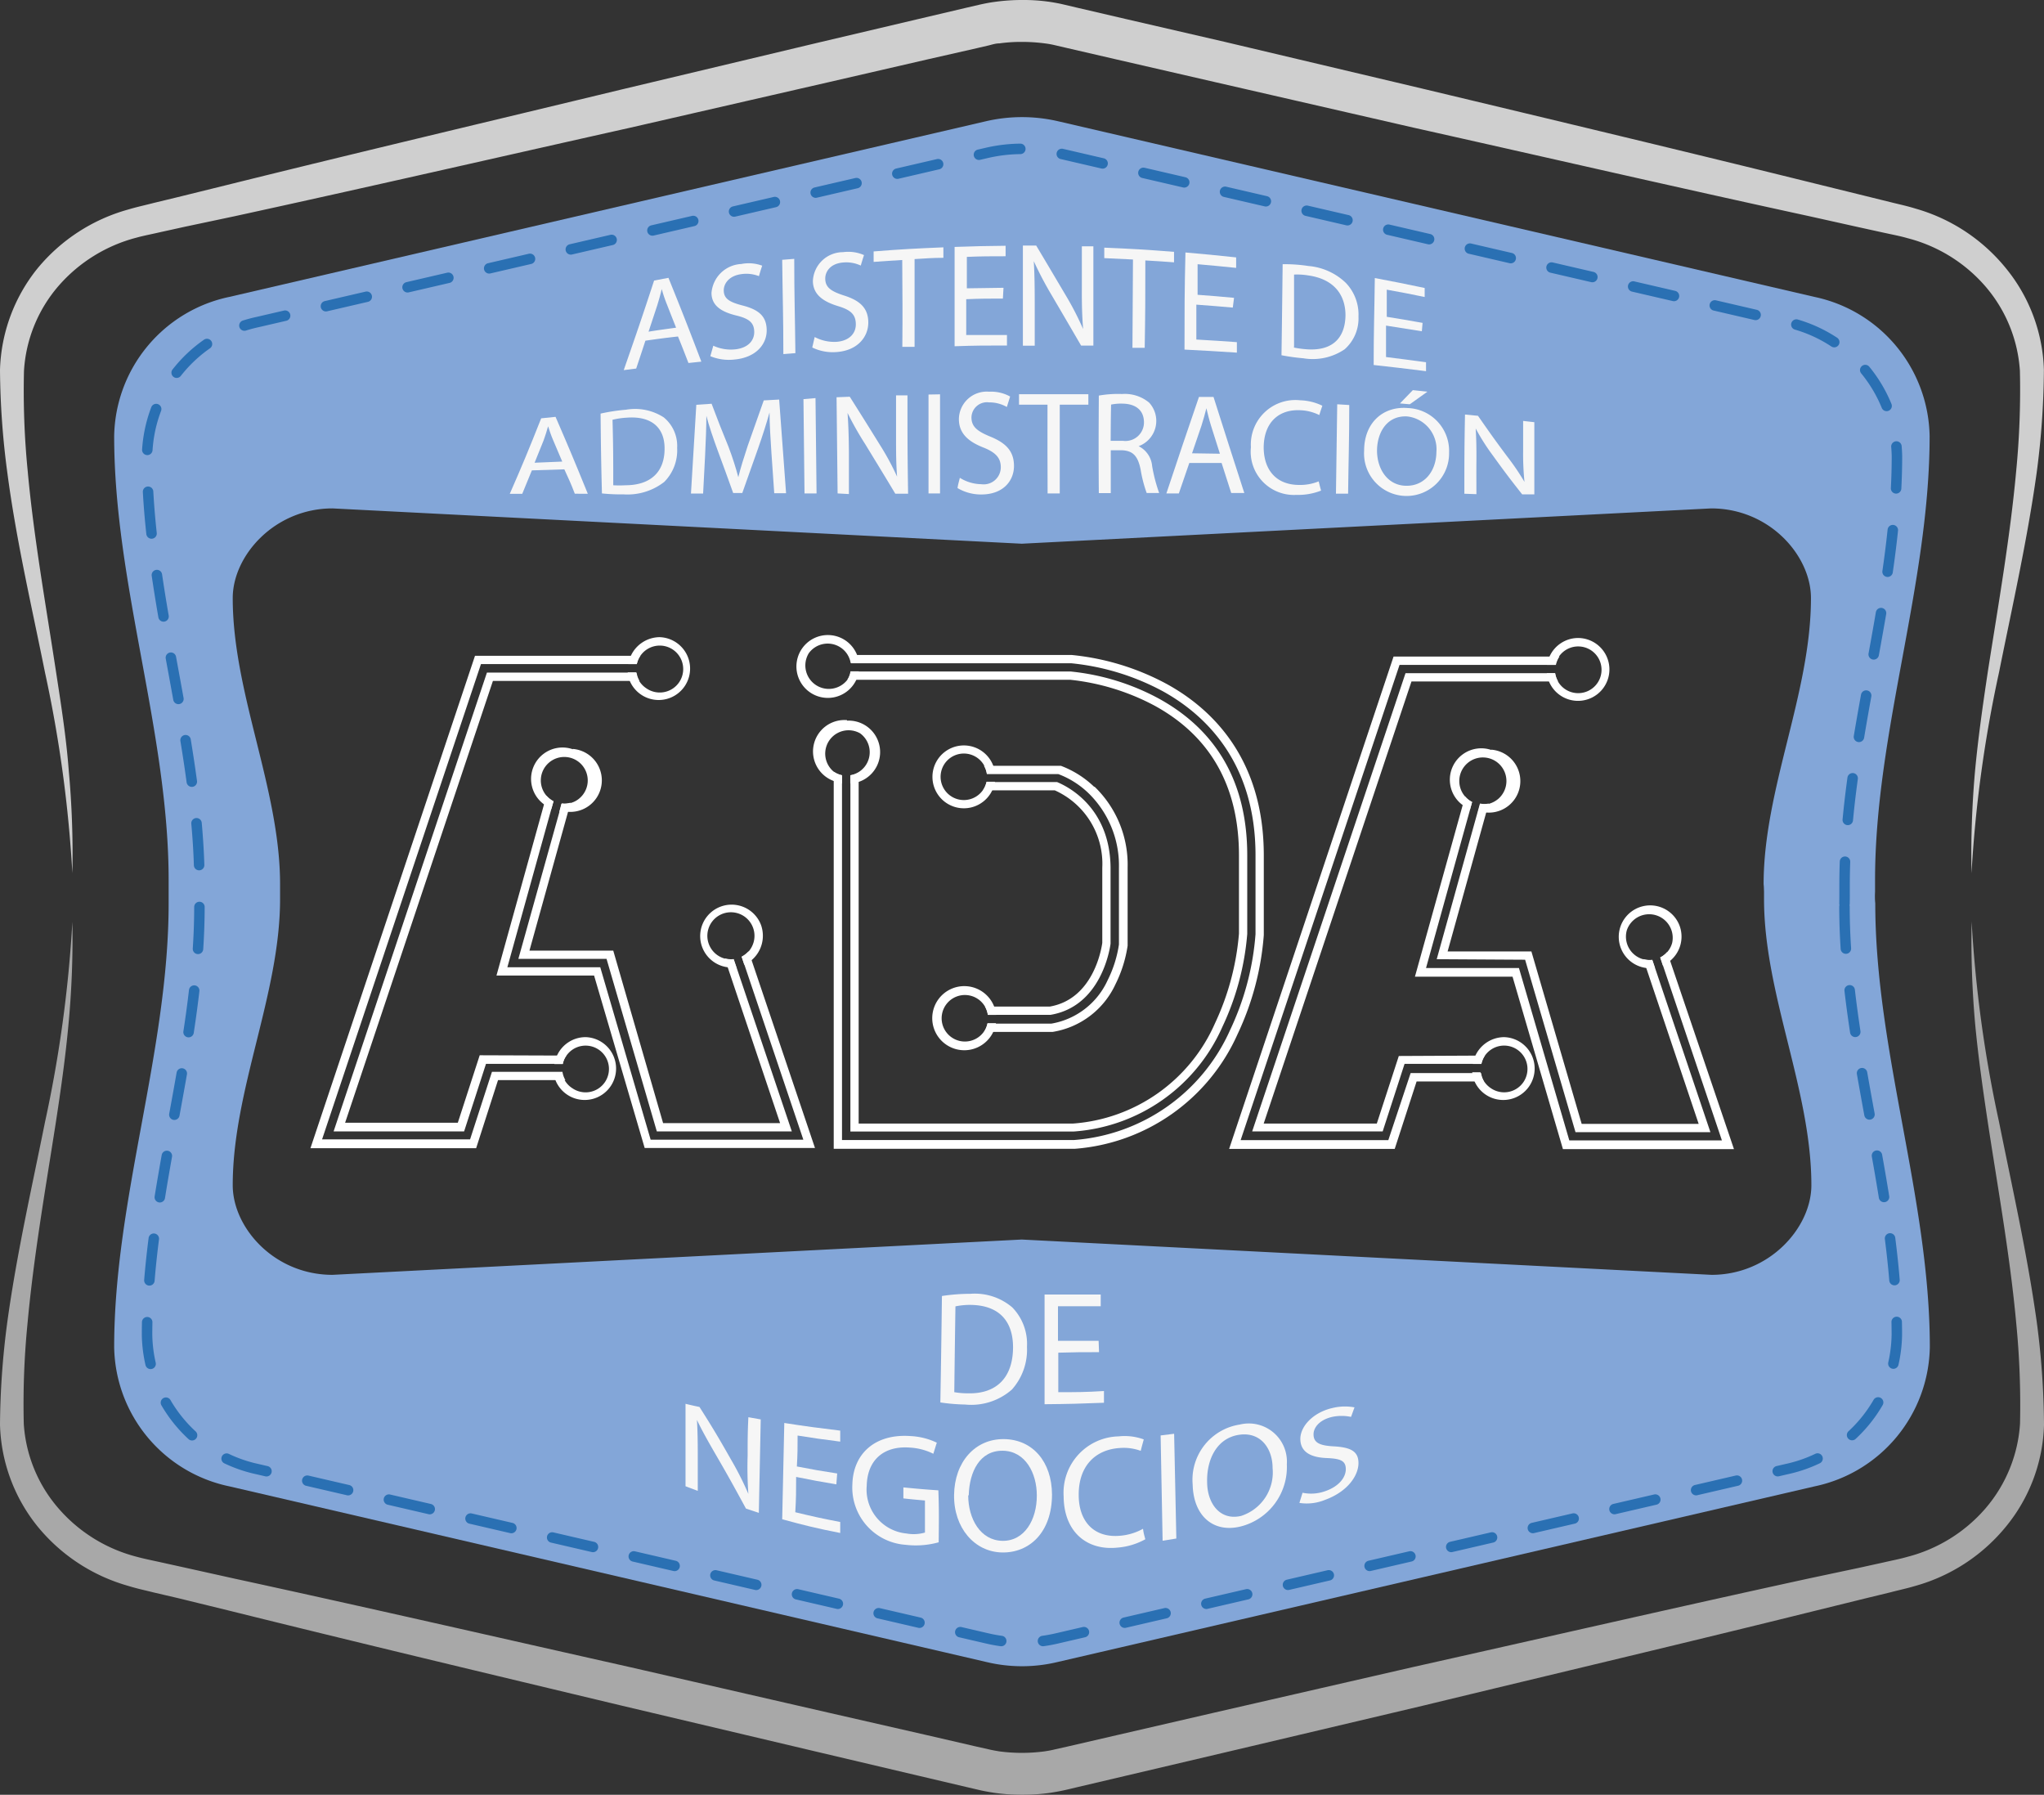
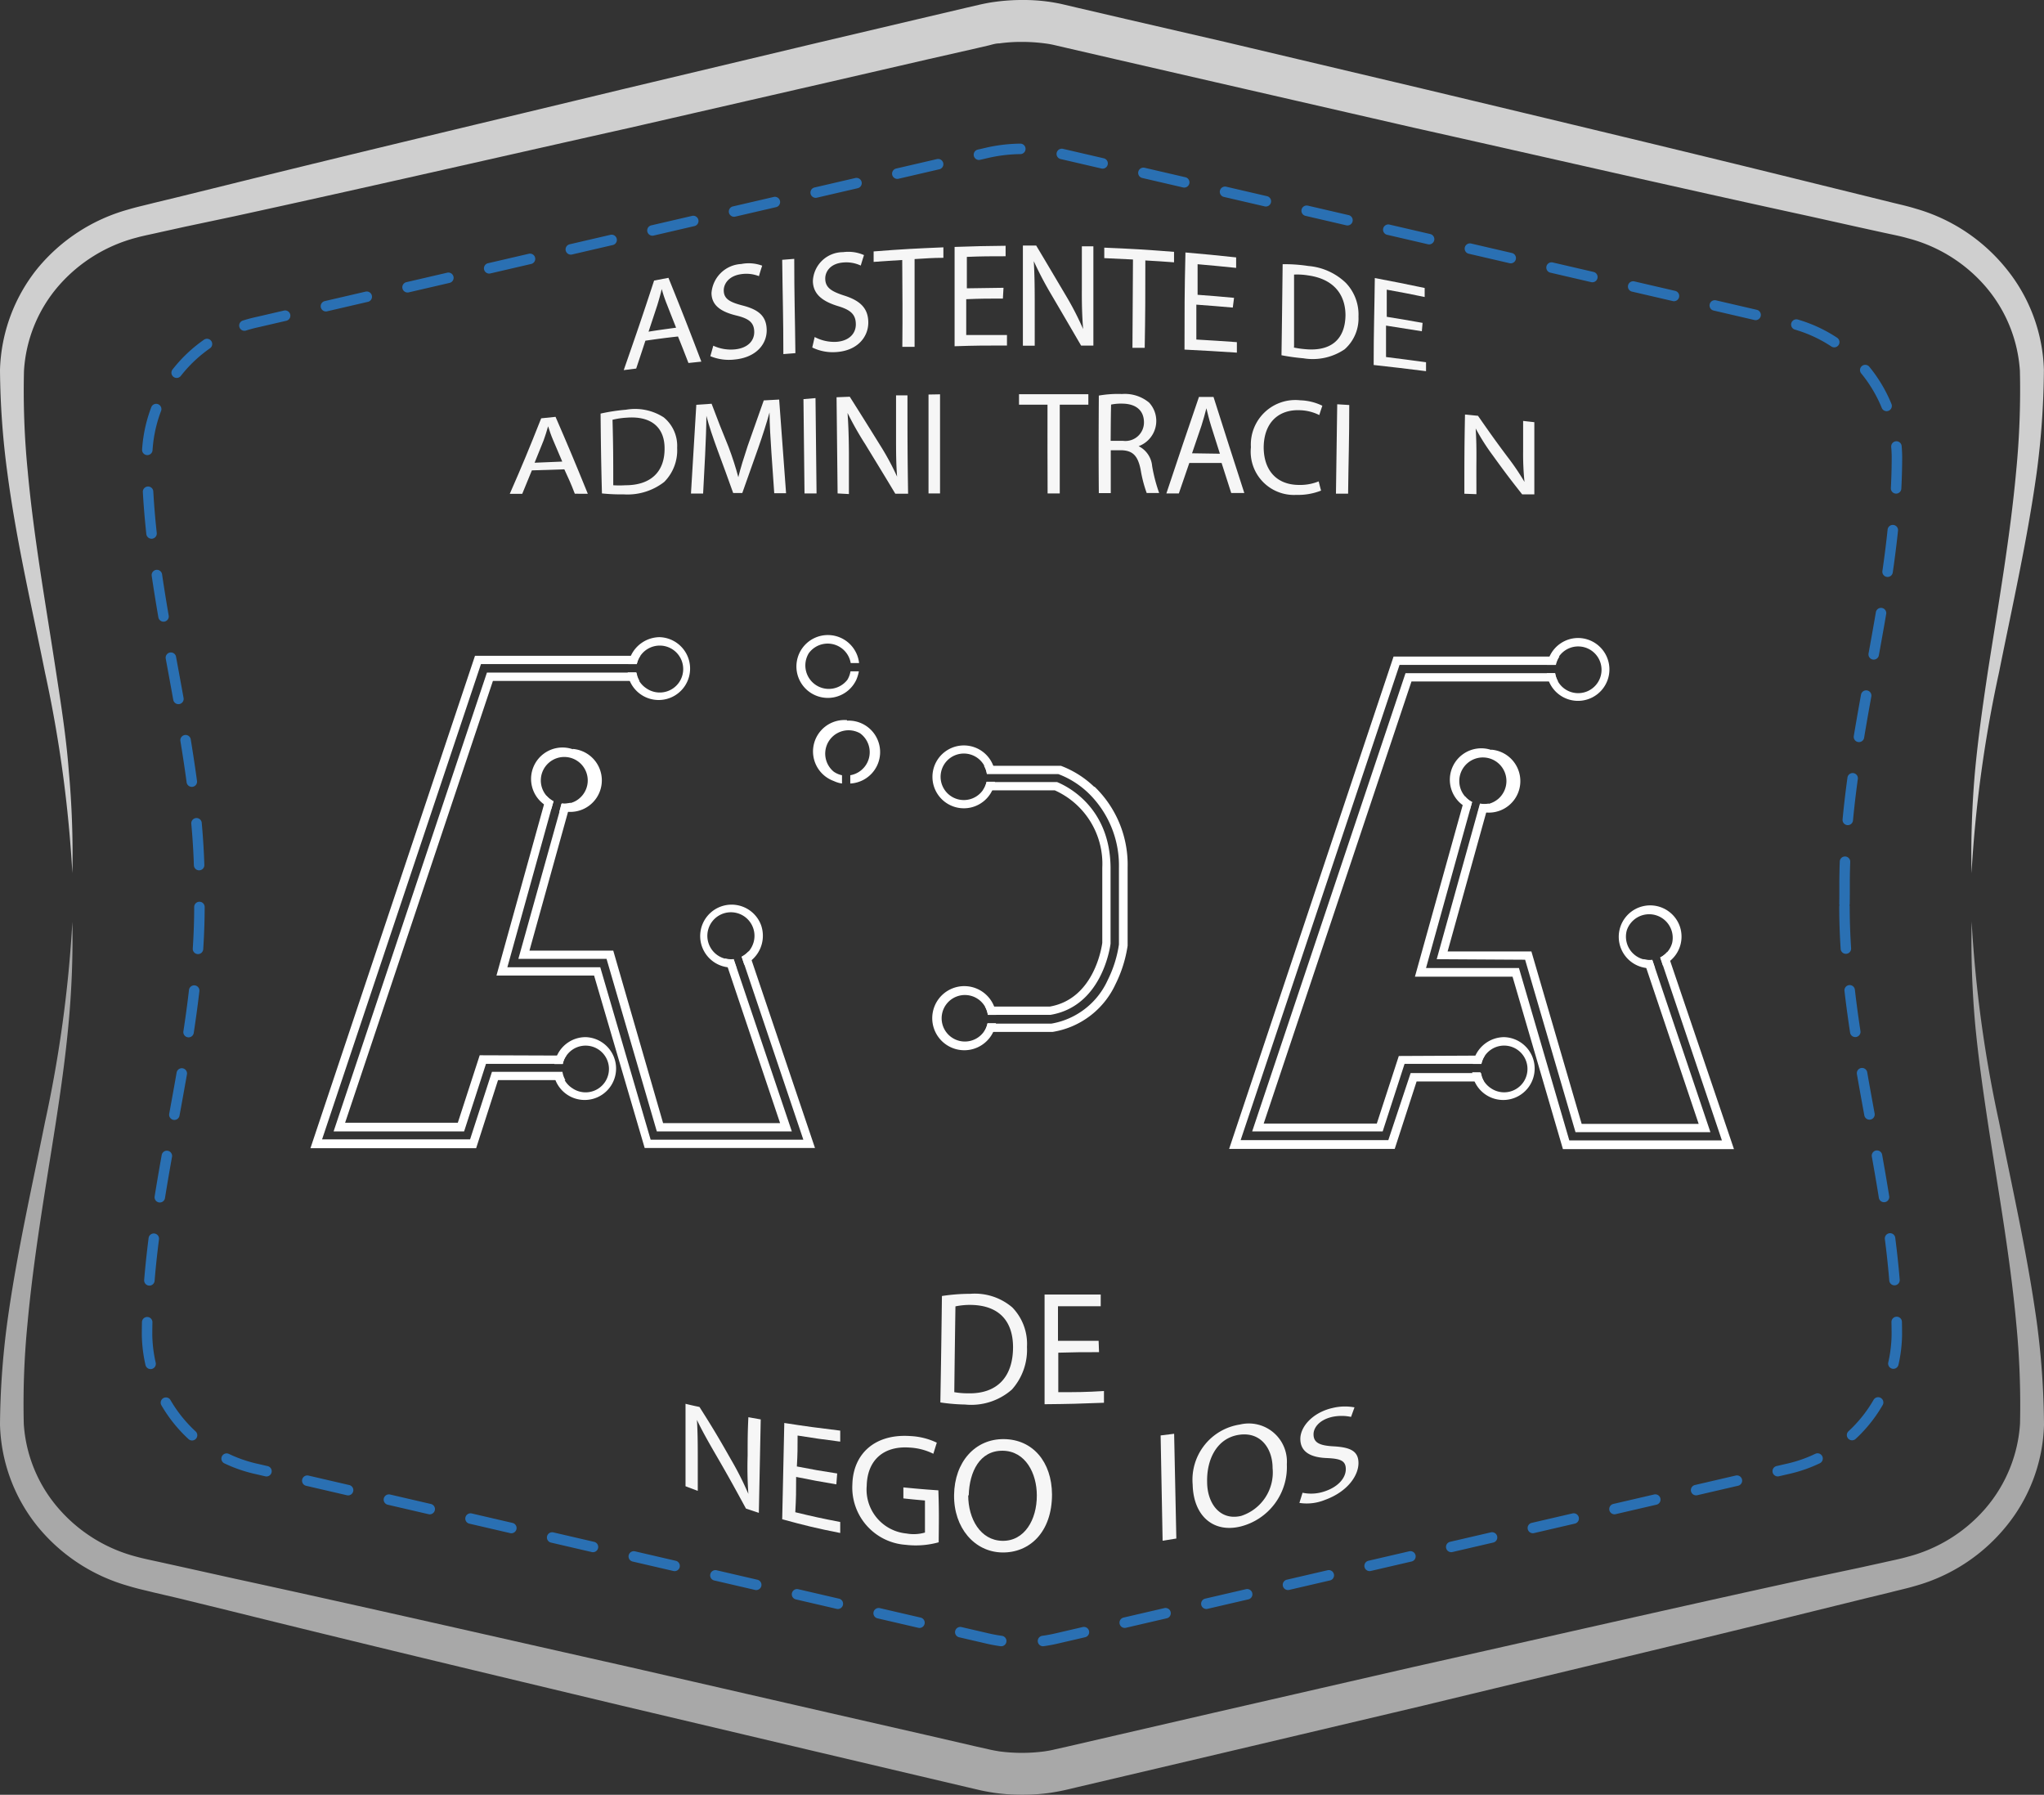
<svg xmlns="http://www.w3.org/2000/svg" id="Capa_2" data-name="Capa 2" viewBox="0 0 195.15 171.32">
  <rect x="0" y="0" width="195.15" height="171.32" fill="#333333" stroke="none" />
  <defs>
    <style>.cls-1{opacity:0.8;}.cls-2{fill:#f6f6f6;}.cls-3{opacity:0.6;}.cls-4{fill:#83a6d8;}.cls-5{fill:none;stroke:#2a70b3;stroke-linecap:round;stroke-miterlimit:10;stroke-dasharray:4 4;}.cls-6{fill:#fff;}</style>
  </defs>
  <g class="cls-1">
    <path class="cls-2" d="M9.36,85.35A122.18,122.18,0,0,0,6.75,66.21C5.48,59.89,4,53.58,3.15,47.12a77.46,77.46,0,0,1-.7-9.82A16.15,16.15,0,0,1,6,27.66,17.15,17.15,0,0,1,14.69,22c.87-.26,1.61-.41,2.4-.62l2.36-.57,4.7-1.16c12.53-3.11,25.1-6.08,37.65-9.11L80.65,6.05l9.42-2.22,4.72-1.11L96,2.44c.45-.1.9-.19,1.35-.25A18.86,18.86,0,0,1,100,2a17.45,17.45,0,0,1,2.69.18c.45.07.9.15,1.35.26l1.19.28L110,3.83,119.4,6l18.85,4.46c12.55,3,25.12,6,37.65,9.1l4.71,1.16,2.35.58c.79.2,1.53.35,2.4.62A17.15,17.15,0,0,1,194,27.65a16.05,16.05,0,0,1,3.59,9.65,77.75,77.75,0,0,1-.69,9.83c-.9,6.45-2.33,12.76-3.6,19.08a122.19,122.19,0,0,0-2.62,19.14,89.65,89.65,0,0,1,.33-9.69c.3-3.23.76-6.43,1.24-9.63,1-6.39,2.12-12.75,2.7-19.13a79.94,79.94,0,0,0,.35-9.5A13.7,13.7,0,0,0,192,29.33a14.65,14.65,0,0,0-7.41-4.59c-.68-.2-1.53-.36-2.3-.53l-2.37-.52-4.72-1.05C162.58,19.9,150,17,137.39,14.18L118.51,9.85l-9.44-2.17-4.72-1.09-1.16-.27a8.87,8.87,0,0,0-1-.18A16.71,16.71,0,0,0,100,6a15,15,0,0,0-2.13.14c-.34,0-.69.11-1,.19l-1.16.27L91,7.67,81.54,9.85,62.66,14.18C50.06,17,37.47,19.89,24.85,22.64l-4.73,1-2.36.52c-.77.18-1.62.34-2.3.53a14.79,14.79,0,0,0-7.41,4.59A13.63,13.63,0,0,0,4.74,37.4a78,78,0,0,0,.35,9.51C5.67,53.28,6.81,59.64,7.78,66c.49,3.2,1,6.4,1.24,9.63A87.17,87.17,0,0,1,9.36,85.35Z" transform="translate(-2.45 -2)" />
  </g>
  <g class="cls-3">
    <path class="cls-2" d="M9.36,90A87.08,87.08,0,0,1,9,99.65c-.29,3.23-.75,6.44-1.24,9.63-1,6.4-2.11,12.75-2.69,19.13a78,78,0,0,0-.35,9.5A13.63,13.63,0,0,0,8.05,146a14.72,14.72,0,0,0,7.41,4.59c.68.19,1.53.36,2.3.53l2.36.52,4.73,1.05c12.62,2.74,25.21,5.63,37.81,8.46l18.88,4.33L91,167.64l4.72,1.09,1.16.26c.34.08.69.14,1,.19a16.35,16.35,0,0,0,4.27,0c.35-.05.69-.11,1-.19l1.16-.26,4.72-1.09,9.44-2.18,18.88-4.33c12.6-2.82,25.19-5.71,37.81-8.46l4.72-1,2.37-.52c.77-.18,1.62-.34,2.3-.54A14.7,14.7,0,0,0,192,146a13.76,13.76,0,0,0,3.31-8.08,80,80,0,0,0-.35-9.5c-.58-6.38-1.72-12.73-2.7-19.13-.48-3.19-.94-6.4-1.24-9.62a89.83,89.83,0,0,1-.33-9.7,122.19,122.19,0,0,0,2.62,19.14c1.27,6.32,2.7,12.63,3.6,19.09a77.6,77.6,0,0,1,.69,9.82,16,16,0,0,1-3.59,9.65,17.11,17.11,0,0,1-8.65,5.7c-.87.26-1.61.41-2.4.62l-2.35.57-4.71,1.16c-12.53,3.11-25.1,6.07-37.65,9.11l-18.85,4.45L110,171.49l-4.72,1.11-1.19.28c-.45.1-.9.18-1.35.25a19.21,19.21,0,0,1-5.39,0c-.45-.07-.9-.15-1.35-.25l-1.19-.28-4.72-1.11-9.42-2.22L61.8,164.81c-12.55-3-25.12-6-37.65-9.11l-4.7-1.15L17.09,154c-.79-.2-1.53-.35-2.4-.62A17.2,17.2,0,0,1,6,147.66,16.15,16.15,0,0,1,2.45,138a77.59,77.59,0,0,1,.7-9.82c.89-6.46,2.33-12.77,3.6-19.09A122.18,122.18,0,0,0,9.36,90Z" transform="translate(-2.45 -2)" />
  </g>
-   <path class="cls-4" d="M181.47,87.12c0-.38,0-.75,0-1.12,0-14.1,5.21-28.24,5.21-42.37a13.83,13.83,0,0,0-11-13.29L103.41,13.56a15.27,15.27,0,0,0-6.77,0L24.35,30.34a13.82,13.82,0,0,0-11,13.29c0,14.13,5.2,28.27,5.2,42.37,0,.37,0,.74,0,1.12s0,.73,0,1.1c0,14.12-5.2,28.25-5.2,42.37a13.81,13.81,0,0,0,11,13.29l72.29,16.77a14.52,14.52,0,0,0,6.77,0l72.29-16.77a13.82,13.82,0,0,0,11-13.29c0-14.12-5.21-28.25-5.21-42.37C181.45,87.85,181.45,87.48,181.47,87.12Zm-10.6,0c0,.24,0,.48,0,.7,0,9.1,4.52,18.21,4.52,27.31,0,4.06-4,8.56-9.53,8.56L100,120.32,34.2,123.69c-5.57,0-9.53-4.5-9.53-8.56,0-9.1,4.52-18.21,4.52-27.31,0-.22,0-.46,0-.7s0-.48,0-.72c0-9.11-4.52-18.2-4.52-27.31,0-4.06,4-8.56,9.53-8.56L100,53.9l65.82-3.37c5.57,0,9.53,4.5,9.53,8.56,0,9.11-4.52,18.2-4.52,27.31C170.86,86.64,170.86,86.88,170.87,87.12Z" transform="translate(-2.45 -2)" />
  <path class="cls-5" d="M178.55,88.55c0,13.62,5,27.26,5,40.87A13.33,13.33,0,0,1,173,142.24l-69.71,16.17a14.55,14.55,0,0,1-6.52,0L27.05,142.24a13.34,13.34,0,0,1-10.56-12.82c0-13.61,5-27.25,5-40.87,0-.34,0-.7,0-1.06s0-.71,0-1.07c0-13.6-5-27.23-5-40.86A13.35,13.35,0,0,1,27.05,32.74L96.77,16.57a14.94,14.94,0,0,1,6.52,0L173,32.74a13.34,13.34,0,0,1,10.56,12.82c0,13.63-5,27.26-5,40.86,0,.36,0,.71,0,1.07S178.55,88.21,178.55,88.55Z" transform="translate(-2.45 -2)" />
  <path class="cls-6" d="M63.25,65.39a2.13,2.13,0,0,1,.34-.79H47.8l-15.71,47H47.91L50,105.1h6.43a2.2,2.2,0,0,1-.28-.79H49.42l-2.09,6.45H33.2L48.37,65.39Zm-15,37.34-2.09,6.44H35.4L49.51,67h14a2.13,2.13,0,0,1-.28-.8H48.94L34.3,110H46.76l2.09-6.45h7.33a2.06,2.06,0,0,1,.34-.79Z" transform="translate(-2.45 -2)" />
  <path class="cls-6" d="M74.2,93.63l-.28-.83a2.34,2.34,0,0,1-.66.51l5.89,17.48H64.57L59.76,94.33H50.89l4.2-15.11.21-.73v0a2.39,2.39,0,0,1-.68-.54l-.24.87L49.85,95.12h9.32L64,111.58H80.26Zm-13.84-.1L65.16,110H78.05L72.76,94.31l-.15-.43-.11-.33a2.27,2.27,0,0,1-.86-.07l.29.86,5,14.87H65.76L61,92.74H53l3.69-13.27.23-.85h0a1.94,1.94,0,0,1-.83.06L51.94,93.53Z" transform="translate(-2.45 -2)" />
  <path class="cls-6" d="M65.45,62.82a3.06,3.06,0,0,0-2.77,1.78,3.61,3.61,0,0,0-.24.79h.81a2.13,2.13,0,0,1,.34-.79,2.24,2.24,0,1,1,.58,3.11,2.26,2.26,0,0,1-1-1.53h-.79a3.11,3.11,0,0,0,.19.8,3,3,0,1,0,2.83-4.16Z" transform="translate(-2.45 -2)" />
  <path class="cls-6" d="M58.38,101a3,3,0,0,0-2.76,1.78,2.68,2.68,0,0,0-.24.79h.8a2.06,2.06,0,0,1,.34-.79,2.23,2.23,0,1,1,.58,3.1,2.2,2.2,0,0,1-1-1.52h-.79a2.68,2.68,0,0,0,.19.79A3,3,0,1,0,58.38,101Z" transform="translate(-2.45 -2)" />
  <path class="cls-6" d="M57.14,73.52a3,3,0,0,0-2.75,5.26h0a2.84,2.84,0,0,0,.7.44h0l.2-.74v0a2.28,2.28,0,0,1-.67-.53h0a2.24,2.24,0,1,1,3.17.24,2.11,2.11,0,0,1-.9.47h0a2.37,2.37,0,0,1-.84.06l-.2.77a3.14,3.14,0,0,0,.81,0h0a3,3,0,0,0,.48-6Z" transform="translate(-2.45 -2)" />
  <path class="cls-6" d="M75.12,90.33a3,3,0,1,0-3.19,4h0a2.82,2.82,0,0,0,.82,0h0l-.14-.42-.12-.34a2.22,2.22,0,0,1-.85-.07,2.25,2.25,0,1,1,2.76-1.56,2.34,2.34,0,0,1-.48.89h0a2.34,2.34,0,0,1-.66.51l.25.76a3.52,3.52,0,0,0,.69-.44h0A3.06,3.06,0,0,0,75.12,90.33Z" transform="translate(-2.45 -2)" />
  <path class="cls-6" d="M151,65.47a2.28,2.28,0,0,1,.34-.8H135.5l-15.7,47h15.81l2.09-6.44h6.43a2.3,2.3,0,0,1-.27-.8h-6.73L135,110.83H120.9l15.17-45.36ZM136,102.8l-2.1,6.45H123.1l14.11-42.2h14a2.4,2.4,0,0,1-.28-.79H136.64L122,110h12.46l2.09-6.45h7.34a2.29,2.29,0,0,1,.33-.79Z" transform="translate(-2.45 -2)" />
  <path class="cls-6" d="M161.9,93.7l-.28-.83a2.24,2.24,0,0,1-.66.52l5.89,17.47H152.28L147.47,94.4H138.6l4.2-15.11.2-.73v0a2,2,0,0,1-.67-.54l-.24.87-4.55,16.34h9.32l4.81,16.46H168Zm-13.84-.09,4.81,16.46h12.88l-5.29-15.69-.14-.42-.12-.34a2.27,2.27,0,0,1-.86-.07l.29.86,5,14.87H153.46l-4.8-16.46h-8l3.69-13.28.24-.84h0a2.17,2.17,0,0,1-.84,0l-4.13,14.86Z" transform="translate(-2.45 -2)" />
  <path class="cls-6" d="M153.15,62.9a3,3,0,0,0-2.76,1.77,2.74,2.74,0,0,0-.24.8h.8a2.28,2.28,0,0,1,.34-.8,2.23,2.23,0,1,1-.37,1.59h-.79a3,3,0,1,0,3-3.36Z" transform="translate(-2.45 -2)" />
  <path class="cls-6" d="M146.08,101a3.05,3.05,0,0,0-2.77,1.77,3.61,3.61,0,0,0-.24.79h.81a2.13,2.13,0,0,1,.34-.79,2.23,2.23,0,1,1,.58,3.11,2.28,2.28,0,0,1-1-1.53h-.79a3.11,3.11,0,0,0,.19.8,3,3,0,1,0,2.83-4.15Z" transform="translate(-2.45 -2)" />
  <path class="cls-6" d="M144.84,73.59a3,3,0,0,0-2.74,5.26h0a3.11,3.11,0,0,0,.69.44h0l.21-.74v0a2.19,2.19,0,0,1-.68-.53h0a2.25,2.25,0,1,1,3.17.24,2.36,2.36,0,0,1-.9.47h0a2.32,2.32,0,0,1-.83.06l-.21.77a3.13,3.13,0,0,0,.81,0h0a3,3,0,0,0,.47-6Z" transform="translate(-2.45 -2)" />
  <path class="cls-6" d="M162.82,90.4a3,3,0,1,0-3.19,4h0a3.3,3.3,0,0,0,.83,0h0l-.15-.43-.11-.34a2.24,2.24,0,0,1-2.43-2.83A2.25,2.25,0,0,1,162.1,92a2.21,2.21,0,0,1-.48.89h0a2.17,2.17,0,0,1-.66.51l.25.76a3.11,3.11,0,0,0,.69-.44h0A3,3,0,0,0,162.82,90.4Z" transform="translate(-2.45 -2)" />
  <path class="cls-6" d="M96.3,77.41a2.22,2.22,0,1,1,.37-1.58h.79a2.7,2.7,0,0,0-.2-.79,3,3,0,1,0-.06,2.37,2.77,2.77,0,0,0,.24-.79h-.8A2.31,2.31,0,0,1,96.3,77.41Z" transform="translate(-2.45 -2)" />
  <path class="cls-6" d="M83.36,66.88a2.24,2.24,0,0,1-3.69-2.53,2.23,2.23,0,0,1,4,.94h.8a3,3,0,1,0-.26,1.59,3.69,3.69,0,0,0,.24-.8h-.8A2.28,2.28,0,0,1,83.36,66.88Z" transform="translate(-2.45 -2)" />
  <path class="cls-6" d="M96.4,100.46a2.22,2.22,0,1,1,.37-1.58h.79a3.06,3.06,0,1,0-.26,1.58,2.77,2.77,0,0,0,.24-.79h-.81A2.11,2.11,0,0,1,96.4,100.46Z" transform="translate(-2.45 -2)" />
  <path class="cls-6" d="M83.32,70.74a3,3,0,0,0-1.27,5.81,2.77,2.77,0,0,0,.79.24V76a2.13,2.13,0,0,1-.79-.34A2.23,2.23,0,0,1,84.57,72,2.23,2.23,0,0,1,83.63,76v.79a3,3,0,0,0-.31-6Z" transform="translate(-2.45 -2)" />
-   <path class="cls-6" d="M113.88,67.31a24,24,0,0,0-9.12-2.79H83.44a2.18,2.18,0,0,1,.27.79h21A23.24,23.24,0,0,1,113.5,68c4,2.22,8.82,6.74,8.82,15.64v7.53a25.89,25.89,0,0,1-2.44,9.18A17.77,17.77,0,0,1,105,110.82H82.84V76a2.13,2.13,0,0,1-.79-.34v36h23a18.55,18.55,0,0,0,15.54-10.91,26.83,26.83,0,0,0,2.52-9.49V83.65C123.11,74.35,118.09,69.63,113.88,67.31ZM84.43,75.74a2.25,2.25,0,0,1-.79.27v34h21.3a16.8,16.8,0,0,0,14.22-10,25.56,25.56,0,0,0,2.37-8.86V83.64c0-6.84-2.83-11.86-8.41-14.94a22.38,22.38,0,0,0-8.43-2.6h-21a2.15,2.15,0,0,1-.34.79h21.3a22,22,0,0,1,8.09,2.5c5.31,2.93,8,7.72,8,14.26v7.47a24.94,24.94,0,0,1-2.29,8.56,16.07,16.07,0,0,1-13.57,9.57H84.43Z" transform="translate(-2.45 -2)" />
  <path class="cls-6" d="M103.37,76.65l-.07,0H96.64a2.31,2.31,0,0,1-.34.79h6.85a7.68,7.68,0,0,1,4.54,7.39V92c-.09.66-.89,5.36-5,6.08H96.49a2.25,2.25,0,0,1,.27.79h6c4.78-.81,5.64-6.18,5.72-6.79V84.79C108.41,78.93,104.21,77,103.37,76.65Zm3.54.45a9.34,9.34,0,0,0-3.17-2l-.18,0H96.39a2.2,2.2,0,0,1,.28.79h6.76l.06,0a8.38,8.38,0,0,1,2.88,1.82,9.64,9.64,0,0,1,2.91,7.12v7.33a11.31,11.31,0,0,1-1.08,3.41,7.24,7.24,0,0,1-5.37,4.14h-6.1a2.29,2.29,0,0,1-.33.79h6.46l.09,0a8,8,0,0,0,6-4.55,12.24,12.24,0,0,0,1.16-3.68V84.78a10.34,10.34,0,0,0-3.15-7.68Z" transform="translate(-2.45 -2)" />
  <path class="cls-2" d="M64.07,34.52c-.35,1.07-.53,1.61-.88,2.66L62,37.33c1.16-3.33,1.74-5,2.9-8.55l1.37-.26c1.25,3.09,1.88,4.69,3.14,8l-1.23.13c-.39-1-.59-1.53-1-2.53C66,34.25,65.33,34.34,64.07,34.52ZM67,33.28c-.36-.91-.54-1.36-.89-2.26a12.65,12.65,0,0,1-.48-1.43h0c-.12.51-.26,1-.43,1.56-.33,1-.5,1.51-.83,2.51C65.36,33.5,65.9,33.43,67,33.28Z" transform="translate(-2.45 -2)" />
  <path class="cls-2" d="M70.55,35a4,4,0,0,0,2.06.35c1.18-.11,1.86-.78,1.85-1.67s-.51-1.27-1.7-1.56c-1.44-.35-2.37-.94-2.38-2.15a3,3,0,0,1,2.84-2.77,3.7,3.7,0,0,1,2,.16c-.13.39-.19.58-.31,1a3.31,3.31,0,0,0-1.7-.19c-1.21.17-1.66.95-1.66,1.54,0,.81.56,1.13,1.79,1.45,1.52.39,2.29,1,2.31,2.34s-1,2.63-3.08,2.82A4.66,4.66,0,0,1,70.27,36C70.38,35.6,70.44,35.41,70.55,35Z" transform="translate(-2.45 -2)" />
  <path class="cls-2" d="M78.28,26.71c0,3.6.07,5.41.11,9l-1.15.09c0-3.59-.07-5.38-.11-9Z" transform="translate(-2.45 -2)" />
  <path class="cls-2" d="M80.23,34.17a4,4,0,0,0,2.07.46c1.18-.08,1.87-.76,1.86-1.69s-.5-1.36-1.7-1.72c-1.44-.44-2.38-1.11-2.4-2.39a2.88,2.88,0,0,1,2.88-2.76,3.7,3.7,0,0,1,2,.28c-.13.4-.19.6-.31,1a3.24,3.24,0,0,0-1.71-.29c-1.23.11-1.68.9-1.68,1.52,0,.86.56,1.23,1.8,1.63,1.52.48,2.3,1.2,2.31,2.56s-1,2.72-3.11,2.84A4.46,4.46,0,0,1,80,35.17Z" transform="translate(-2.45 -2)" />
  <path class="cls-2" d="M88.59,26.82c-1.09.06-1.64.1-2.73.18V26c2.66-.21,4-.28,6.66-.39v1c-1.1,0-1.65.06-2.75.12l0,8.38-1.17,0C88.63,31.83,88.61,30.16,88.59,26.82Z" transform="translate(-2.45 -2)" />
  <path class="cls-2" d="M98.2,30.5c-1.4,0-2.1,0-3.5.06,0,1.37,0,2.05,0,3.42,1.56,0,2.33,0,3.89,0v1c-2,0-3,0-5,.07,0-3.79,0-5.69,0-9.48,2-.07,2.92-.09,4.87-.11v1c-1.48,0-2.22,0-3.7.06,0,1.2,0,1.8,0,3l3.5-.05Z" transform="translate(-2.45 -2)" />
  <path class="cls-2" d="M100.11,35V25.44h1.27c1.16,1.94,1.73,2.91,2.88,4.85a28.19,28.19,0,0,1,1.6,3.12h0c-.1-1.27-.13-2.43-.12-3.9v-4l1.1,0c0,3.79,0,5.69,0,9.48l-1.17,0c-1.13-1.94-1.7-2.92-2.84-4.86a34.1,34.1,0,0,1-1.68-3.2l0,0c.07,1.2.09,2.34.09,3.92V35Z" transform="translate(-2.45 -2)" />
  <path class="cls-2" d="M110.62,26.77l-2.74-.13v-1c2.67.11,4,.19,6.66.4v1c-1.09-.08-1.64-.12-2.74-.18,0,3.34,0,5-.06,8.34l-1.17,0Z" transform="translate(-2.45 -2)" />
  <path class="cls-2" d="M120.15,31.36c-1.39-.12-2.09-.18-3.48-.28l0,3.33c1.55.09,2.32.14,3.87.25v1c-2-.13-3-.19-5-.29,0-3.71,0-5.56.09-9.27,1.94.17,2.91.26,4.84.47v1c-1.47-.15-2.21-.22-3.68-.35,0,1.17,0,1.75,0,2.92,1.39.1,2.09.16,3.48.29Z" transform="translate(-2.45 -2)" />
  <path class="cls-2" d="M124.91,27.22a14.84,14.84,0,0,1,2.45.17A5.86,5.86,0,0,1,130.94,29a4.37,4.37,0,0,1,1.21,3.22,3.93,3.93,0,0,1-1.32,3.12,5.42,5.42,0,0,1-3.94.86,20.31,20.31,0,0,1-2.09-.29C124.85,32.45,124.87,30.71,124.91,27.22Zm1,7.94a8.84,8.84,0,0,0,1.16.17c2.46.23,3.8-.94,3.84-3.22,0-2-1.13-3.48-3.56-3.82a6.39,6.39,0,0,0-1.35-.08C126,31,126,32.38,126,35.16Z" transform="translate(-2.45 -2)" />
  <path class="cls-2" d="M138.2,33.62l-3.42-.54c0,1.18,0,1.78,0,3,1.53.19,2.3.29,3.82.5v.85c-2-.25-3-.37-5-.59,0-3.32.07-5,.11-8.3,1.91.36,2.86.55,4.76.95v.86c-1.45-.3-2.17-.44-3.62-.7,0,1,0,1.56,0,2.59,1.37.22,2.06.34,3.42.58Z" transform="translate(-2.45 -2)" />
  <path class="cls-2" d="M53.23,46.9c-.37.91-.55,1.35-.92,2.24H51.12c1.21-2.76,1.81-4.21,3-7.21l1.37-.14c1.22,2.81,1.84,4.29,3.08,7.34H57.33c-.38-1-.58-1.41-1-2.33Zm2.9-.84c-.36-.84-.53-1.26-.88-2.07-.2-.47-.34-.89-.47-1.3h0c-.12.45-.27.9-.43,1.35l-.86,2.13Z" transform="translate(-2.45 -2)" />
  <path class="cls-2" d="M59.79,41.48a17.9,17.9,0,0,1,2.43-.37,5.05,5.05,0,0,1,3.6.73,3.51,3.51,0,0,1,1.28,2.91A4.28,4.28,0,0,1,65.87,48,5.7,5.7,0,0,1,62,49.19a18,18,0,0,1-2.08-.09C59.84,46.05,59.82,44.53,59.79,41.48ZM61,48.32a9.5,9.5,0,0,0,1.16,0c2.45,0,3.76-1.31,3.74-3.53,0-1.94-1.22-3.11-3.63-2.92a7.26,7.26,0,0,0-1.34.2C61,44.6,61,45.84,61,48.32Z" transform="translate(-2.45 -2)" />
  <path class="cls-2" d="M76.1,45.2c-.08-1.24-.18-2.73-.18-3.83h0c-.29,1.05-.65,2.17-1.08,3.4-.61,1.73-.91,2.59-1.52,4.29h-.87c-.59-1.65-.89-2.47-1.49-4.09-.44-1.2-.81-2.29-1.07-3.28h0c0,1.06-.06,2.49-.12,3.77-.07,1.47-.11,2.2-.19,3.65H68.42c.2-3.37.3-5.07.51-8.47l1.46-.1C71,42.17,71.33,43,72,44.64c.38,1,.7,2,.94,2.91h0c.22-.89.52-1.85.9-3,.61-1.72.92-2.58,1.53-4.33l1.47-.08c.26,3.56.4,5.35.66,8.94H76.37C76.26,47.54,76.21,46.76,76.1,45.2Z" transform="translate(-2.45 -2)" />
  <path class="cls-2" d="M80.31,40l.1,9.1H79.26l-.1-9Z" transform="translate(-2.45 -2)" />
  <path class="cls-2" d="M82.42,49.1l-.1-9.18,1.26-.05c1.16,1.83,1.74,2.76,2.9,4.63a25.27,25.27,0,0,1,1.62,3l0,0C88,46.25,88,45.11,88,43.65s0-2.35,0-3.91l1.09,0c0,3.75,0,5.63.06,9.39H87.93c-1.14-1.9-1.72-2.84-2.86-4.71a31.39,31.39,0,0,1-1.7-3h0c.08,1.16.12,2.27.13,3.8l0,3.94Z" transform="translate(-2.45 -2)" />
  <path class="cls-2" d="M92.2,39.64l0,9.46H91.1l0-9.44Z" transform="translate(-2.45 -2)" />
-   <path class="cls-2" d="M94.09,47.61a4,4,0,0,0,2.06.61A1.63,1.63,0,0,0,98,46.6c0-.89-.49-1.42-1.68-1.89C94.9,44.15,94,43.37,94,42a2.66,2.66,0,0,1,2.89-2.61,3.74,3.74,0,0,1,2,.46c-.12.4-.19.6-.31,1a3.34,3.34,0,0,0-1.7-.44,1.48,1.48,0,0,0-1.68,1.43c0,.89.55,1.32,1.78,1.83,1.51.61,2.27,1.39,2.28,2.79s-1,2.74-3.12,2.74a4.39,4.39,0,0,1-2.27-.61C93.92,48.22,94,48,94.09,47.61Z" transform="translate(-2.45 -2)" />
  <path class="cls-2" d="M102.46,40.63H99.74v-1c2.65,0,4,0,6.62,0v1l-2.73,0c0,3.39,0,5.08,0,8.47h-1.16C102.45,45.71,102.46,44,102.46,40.63Z" transform="translate(-2.45 -2)" />
  <path class="cls-2" d="M107.36,39.76a10.66,10.66,0,0,1,2.22-.15,3.62,3.62,0,0,1,2.58.82,2.57,2.57,0,0,1-1,4.16v0a2.34,2.34,0,0,1,1.29,1.9,15.32,15.32,0,0,0,.67,2.57h-1.19a12.45,12.45,0,0,1-.58-2.24c-.26-1.29-.73-1.79-1.77-1.84h-1.08c0,1.63,0,2.45,0,4.09h-1.14C107.33,45.36,107.34,43.5,107.36,39.76Zm1.13,4.32h1.18a1.77,1.77,0,0,0,2-1.75c0-1.21-.83-1.77-2-1.8a4.7,4.7,0,0,0-1.14.09C108.5,42,108.5,42.7,108.49,44.08Z" transform="translate(-2.45 -2)" />
  <path class="cls-2" d="M116,46.19l-1,2.91h-1.19c1.24-3.72,1.86-5.57,3.11-9.21l1.39,0c1.18,3.72,1.77,5.55,2.94,9.17H120c-.37-1.14-.55-1.71-.92-2.87Zm2.92-.88c-.33-1.06-.5-1.59-.84-2.65-.19-.61-.32-1.16-.45-1.69h0c-.14.55-.29,1.1-.47,1.66l-.9,2.64Z" transform="translate(-2.45 -2)" />
  <path class="cls-2" d="M128.58,48.83a6,6,0,0,1-2.36.41,4.13,4.13,0,0,1-4.34-4.55,4.25,4.25,0,0,1,4.71-4.48,5.15,5.15,0,0,1,2.11.52c-.12.36-.18.53-.29.89a4.41,4.41,0,0,0-1.79-.46c-2.09-.11-3.49,1.17-3.52,3.52,0,2.19,1.21,3.6,3.37,3.61a4.72,4.72,0,0,0,1.88-.34C128.44,48.3,128.48,48.48,128.58,48.83Z" transform="translate(-2.45 -2)" />
  <path class="cls-2" d="M131.27,40.66c0,3.38-.07,5.07-.11,8.46H130c.05-3.41.07-5.12.12-8.53Z" transform="translate(-2.45 -2)" />
-   <path class="cls-2" d="M140.8,45.2a4.06,4.06,0,1,1-8.11-.19c0-2.65,1.81-4.26,4.17-4.06A4.09,4.09,0,0,1,140.8,45.2ZM133.92,45c0,1.76,1,3.35,2.79,3.37s2.86-1.45,2.88-3.22a3.15,3.15,0,0,0-2.79-3.4C134.91,41.65,133.94,43.22,133.92,45Zm4.81-5.61-1.68,1.2-.94-.08,1.23-1.27Z" transform="translate(-2.45 -2)" />
  <path class="cls-2" d="M142.26,49.13c0-3,0-4.54.06-7.56l1.24.12c1.12,1.61,1.68,2.4,2.81,3.91A23.67,23.67,0,0,1,148,48h0a26.14,26.14,0,0,1-.13-2.89c0-1.17,0-1.76,0-2.93l1.07.12v6.89h-1.16c-1.13-1.43-1.69-2.17-2.8-3.71a20.53,20.53,0,0,1-1.64-2.58h0c.06,1,.08,1.84.07,3.08s0,1.92,0,3.19Z" transform="translate(-2.45 -2)" />
  <path class="cls-2" d="M92.38,125.71a18,18,0,0,1,2.72-.21,5.51,5.51,0,0,1,4,1.3,5,5,0,0,1,1.4,3.77,5.7,5.7,0,0,1-1.44,4.07,5.88,5.88,0,0,1-4.47,1.43,18.29,18.29,0,0,1-2.36-.2C92.3,131.81,92.33,129.78,92.38,125.71Zm1.18,9.18a7.76,7.76,0,0,0,1.32.11c2.77.06,4.28-1.56,4.29-4.39,0-2.47-1.3-4-4-4.05a6.77,6.77,0,0,0-1.5.14C93.62,130,93.6,131.61,93.56,134.89Z" transform="translate(-2.45 -2)" />
  <path class="cls-2" d="M107.38,131.07c-1.55,0-2.33,0-3.89.05,0,1.51,0,2.27,0,3.77,1.74,0,2.61,0,4.36-.11v1.12c-2.26.09-3.4.12-5.67.14,0-4.18,0-6.28,0-10.47h5.36v1.12l-4.08,0,0,3.3c1.55,0,2.33,0,3.88,0Z" transform="translate(-2.45 -2)" />
  <path class="cls-2" d="M67.9,143.87V136c.53.13.8.19,1.33.3,1.21,1.9,1.81,2.9,3,5a30.18,30.18,0,0,1,1.67,3.3h0a36.09,36.09,0,0,1-.07-3.65c0-1.47,0-2.2.07-3.67l1.18.21c-.07,3.57-.11,5.35-.18,8.92L73.67,146c-1.18-2.17-1.76-3.22-2.94-5.25-.65-1.12-1.27-2.22-1.74-3.21h0c.06,1,.08,2,.08,3.34l0,3.43Z" transform="translate(-2.45 -2)" />
  <path class="cls-2" d="M82.3,143.69c-1.55-.26-2.32-.4-3.84-.71,0,1.35,0,2-.08,3.37,1.7.41,2.56.6,4.29.93l0,1.05c-2.24-.44-3.35-.71-5.54-1.31l.2-9.19c2.12.33,3.19.47,5.34.73,0,.42,0,.63,0,1.05-1.64-.21-2.45-.32-4.07-.58,0,1.18,0,1.77-.07,2.95,1.53.3,2.3.43,3.85.67Z" transform="translate(-2.45 -2)" />
  <path class="cls-2" d="M92.07,149.22a8.17,8.17,0,0,1-3.15.24,5.48,5.48,0,0,1-5.09-5.78c.08-2.93,2.17-4.84,5.55-4.6a6.52,6.52,0,0,1,2.51.63l-.33,1.06a5.74,5.74,0,0,0-2.23-.59c-2.46-.19-4.07,1.14-4.13,3.64A4.21,4.21,0,0,0,89,148.38a3.86,3.86,0,0,0,1.76-.09c0-1.22,0-1.83,0-3.06-.82-.07-1.24-.11-2.06-.2l0-1.05c1.33.13,2,.19,3.34.28C92.11,146.25,92.09,147.24,92.07,149.22Z" transform="translate(-2.45 -2)" />
  <path class="cls-2" d="M102.89,144.65c0,3.6-2.14,5.59-4.77,5.54s-4.62-2.35-4.58-5.49,2-5.36,4.76-5.33S102.87,141.55,102.89,144.65Zm-8,.09c0,2.23,1.16,4.3,3.26,4.34s3.3-2,3.29-4.34c0-2.09-1.07-4.23-3.25-4.26S95,142.46,94.94,144.74Z" transform="translate(-2.45 -2)" />
-   <path class="cls-2" d="M111.8,148.93a6.55,6.55,0,0,1-2.69.8c-2.88.29-5.09-1.49-5.11-4.91a5.38,5.38,0,0,1,5.25-5.71,5.27,5.27,0,0,1,2.4.29c-.12.44-.18.65-.29,1.09a4.72,4.72,0,0,0-2-.27c-2.37.15-3.94,1.76-3.92,4.49,0,2.55,1.49,4.13,4,3.88a5.4,5.4,0,0,0,2.14-.66C111.63,148.33,111.69,148.53,111.8,148.93Z" transform="translate(-2.45 -2)" />
  <path class="cls-2" d="M114.55,138.86c.08,4,.12,6,.21,10l-1.31.21c-.08-4-.12-6-.19-10.05Z" transform="translate(-2.45 -2)" />
  <path class="cls-2" d="M125.31,141.77a5.85,5.85,0,0,1-4.41,5.94c-2.6.64-4.51-1-4.58-4a5.33,5.33,0,0,1,4.5-5.73A3.64,3.64,0,0,1,125.31,141.77Zm-7.61,1.68c0,2.08,1.25,3.73,3.25,3.25a4.36,4.36,0,0,0,3-4.57c0-1.8-1.09-3.49-3.21-3.17S117.65,141.32,117.7,143.45Z" transform="translate(-2.45 -2)" />
  <path class="cls-2" d="M126.81,144.49a4,4,0,0,0,2.19-.16c1.24-.43,1.94-1.27,1.94-2.09s-.53-1-1.78-1.06c-1.52-.05-2.53-.55-2.56-1.78s1.21-2.58,3.07-3a5,5,0,0,1,2.1-.06l-.33.91a4.35,4.35,0,0,0-1.8,0c-1.3.3-1.79,1.09-1.78,1.67,0,.8.6,1.07,1.91,1.14,1.59.09,2.38.44,2.38,1.6s-1,2.72-3.22,3.52a4.57,4.57,0,0,1-2.42.28Z" transform="translate(-2.45 -2)" />
</svg>